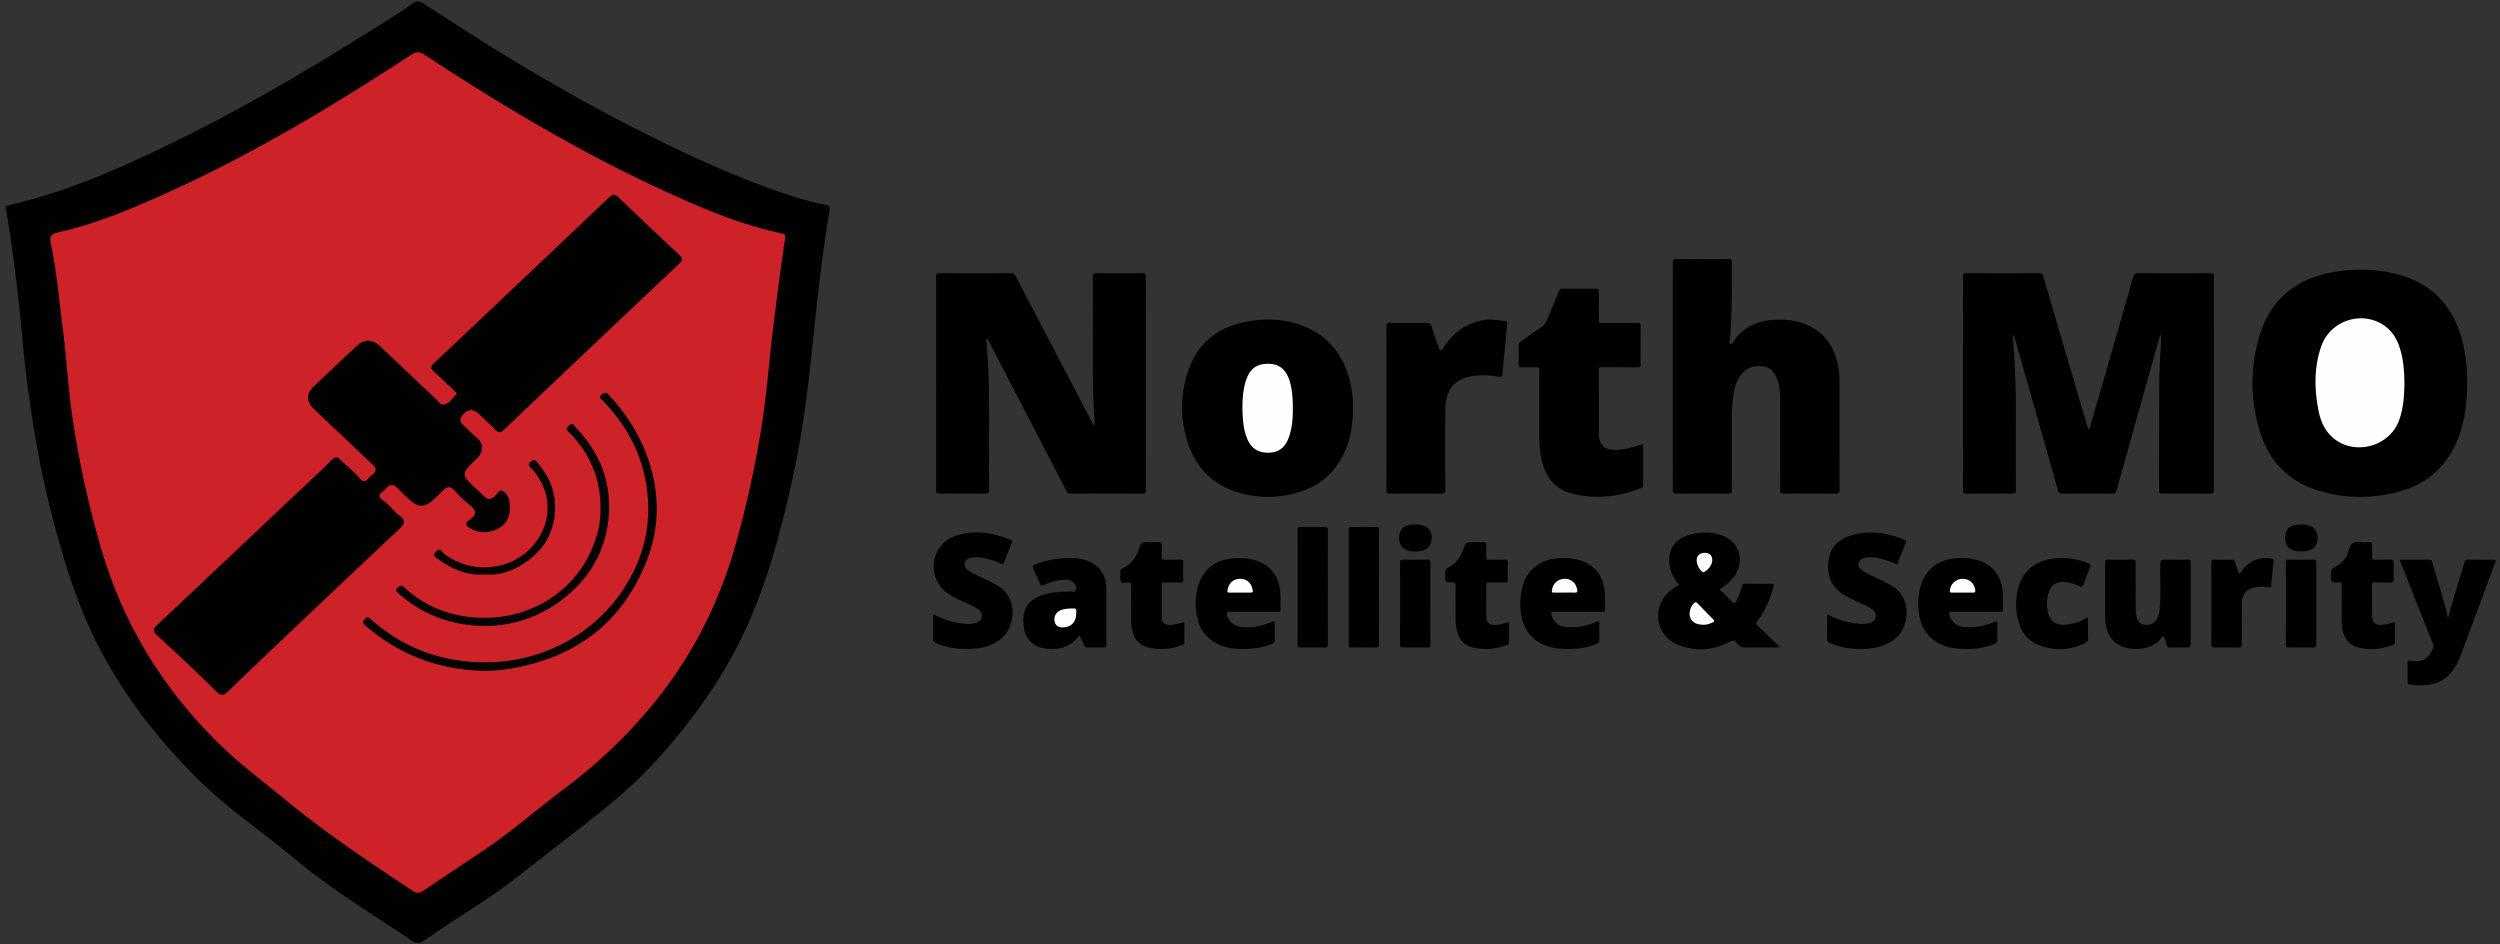
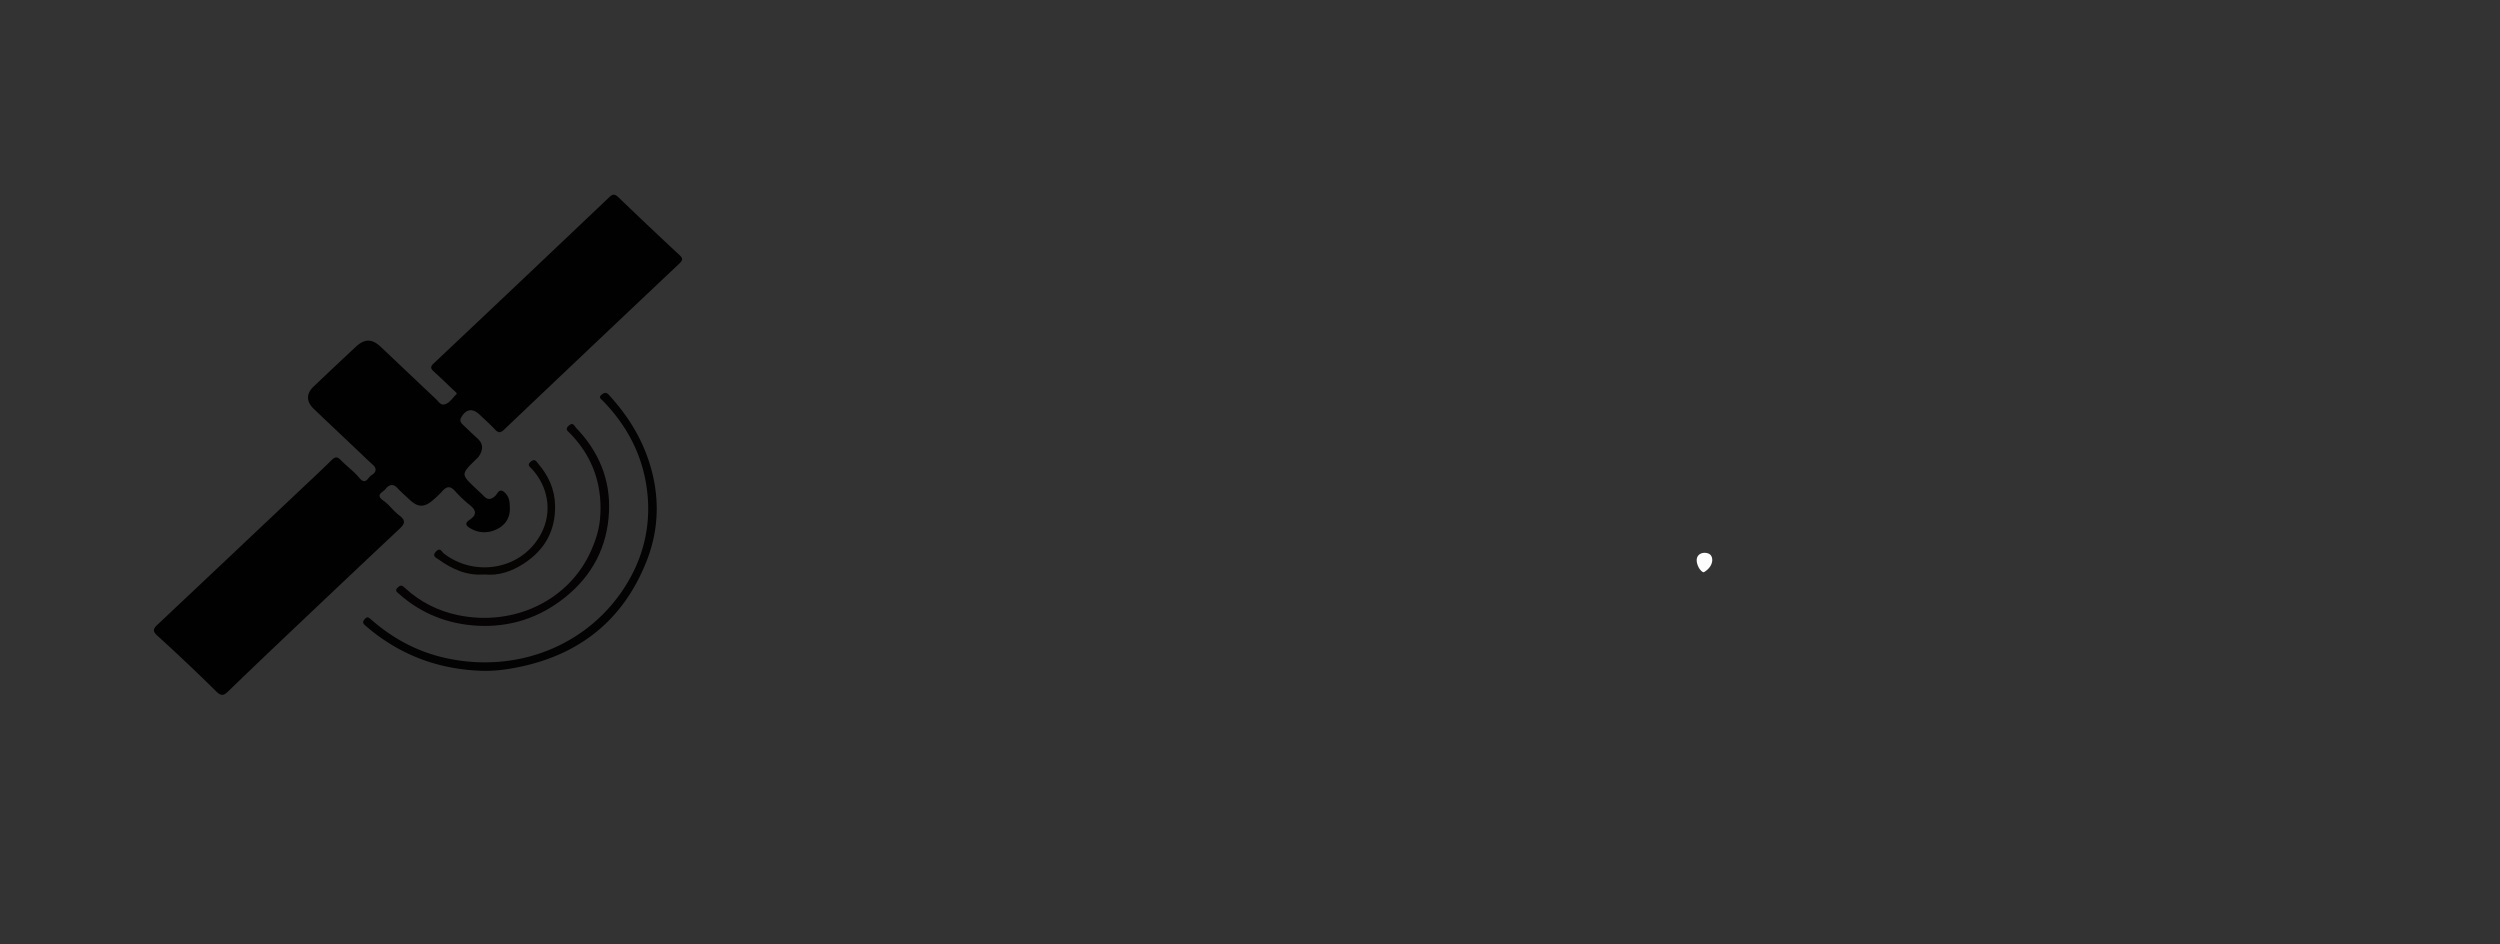
<svg xmlns="http://www.w3.org/2000/svg" width="900" height="340">
  <rect width="100%" height="100%" fill="#333333" stroke="none" />
  <g fill-rule="evenodd" clip-rule="evenodd">
-     <path fill="#010101" d="M2.223 75.458c-.644-1.218.201-1.42 1.296-1.674 23.425-5.424 44.82-15.504 65.957-26.083 24.802-12.413 48.363-26.783 71.684-41.508 2.399-1.515 4.82-3.026 7.053-4.745 1.574-1.212 2.667-1.193 4.377-.09 11.103 7.158 22.161 14.392 33.51 21.19 13.783 8.256 27.781 16.188 42.16 23.513 15.574 7.933 31.366 15.397 47.873 21.433 6.904 2.525 13.894 4.848 21.164 6.272 1.378.27 1.568.61 1.334 1.999-2.395 14.223-4.071 28.53-5.52 42.868-1.817 17.975-3.852 35.939-7.784 53.64-4.534 20.416-9.86 40.604-19.451 59.549-6.112 12.073-13.758 23.222-22.455 33.741-6.006 7.267-12.491 14.151-19.642 20.411-8.598 7.529-17.888 14.297-26.878 21.396-8.074 6.377-16.106 12.769-24.817 18.368-6.527 4.197-13.015 8.455-19.383 12.863-1.811 1.254-2.875 1.075-4.624-.092-11.083-7.395-22.431-14.45-33.113-22.364-7.363-5.453-14.213-11.527-21.54-17.028-8.136-6.107-16.035-12.438-23.167-19.587-12.339-12.37-23.001-25.877-31.586-40.89-10.535-18.422-16.403-38.293-21.321-58.529-3.36-13.826-5.665-27.82-7.544-41.864-1.138-8.504-1.757-17.083-2.662-25.624C5.833 100.22 4.3 87.851 2.223 75.458z" />
-     <path fill="#CD2227" d="M282.708 85.285c-.811 5.713-1.536 10.562-2.178 15.42a1689.202 1689.202 0 0 0-2.386 18.894c-1.312 10.877-2.105 21.796-3.781 32.648-2.229 14.436-5.346 28.662-9.249 42.766-6.19 22.363-16.566 42.74-31.914 60.747a183.635 183.635 0 0 1-30.019 28.156c-9.612 7.175-18.575 15.117-28.554 21.861-7.393 4.998-14.856 9.902-22.259 14.888-1.264.852-2.253 1.057-3.673.116-15.886-10.517-31.725-21.067-46.343-33.196-7.503-6.226-15.375-12.029-22.405-18.791-21.004-20.207-35.483-43.908-43.501-71.233-4.529-15.434-7.93-31.087-10.308-46.917-1.567-10.429-2.106-20.991-3.44-31.456-1.344-10.544-2.248-21.148-4.392-31.594-.384-1.871-.297-3.303 2.229-3.86 14.152-3.117 27.317-8.72 40.341-14.642 30.672-13.947 59.295-31.151 87.238-49.418 1.799-1.176 2.919-1.13 4.703.039 29.342 19.257 59.526 37.203 91.917 51.568 11.506 5.103 23.22 9.831 35.702 12.525 2.207.477 2.274.654 2.272 1.479z" />
    <path fill="#010101" d="M183.546 182.835c.133 3.566-1.626 6.266-4.846 7.764-3 1.396-6.261 1.41-9.289-.355-1.569-.914-2.377-1.787-.319-3.137 2.405-1.574 2.577-3.261.165-5.18-1.993-1.584-3.842-3.367-5.536-5.24-1.668-1.846-2.946-1.582-4.46.102-1.125 1.251-2.38 2.414-3.686 3.498-2.917 2.42-5.154 2.334-7.92-.223-1.558-1.439-3.167-2.841-4.597-4.39-1.727-1.868-3.238-.952-4.294.419-.834 1.083-3.849 1.996-.765 4.117 2.167 1.49 3.682 3.814 5.8 5.389 2.556 1.9 1.792 3.127-.13 4.928-14.305 13.412-28.53 26.901-42.757 40.388a2538.123 2538.123 0 0 0-18.729 17.937c-1.482 1.435-2.444 1.942-4.301.106a668.507 668.507 0 0 0-21.238-20.111c-1.947-1.764-1.365-2.632.125-4.035 16.971-15.976 33.91-31.979 50.854-47.979 3.93-3.711 7.9-7.386 11.739-11.18 1.259-1.243 2.035-1.346 3.306-.032 2.13 2.2 4.719 4.033 6.642 6.368 2.384 2.899 3.158-.186 4.372-.883 1.511-.868 2.273-2.245.539-3.794-1.74-1.556-3.403-3.19-5.095-4.793-5.387-5.101-10.789-10.189-16.152-15.313-2.771-2.647-2.79-5.462-.054-8.065 5.029-4.785 10.081-9.55 15.159-14.289 3.164-2.953 5.845-2.953 8.971-.006 6.71 6.326 13.376 12.694 20.095 19.013.862.812 1.528 2.239 3.17 1.638 1.785-.653 2.645-2.346 3.968-3.518.45-.4-.436-1.009-.894-1.44-2.392-2.244-4.724-4.547-7.162-6.747-1.111-1.003-1.479-1.657-.16-2.901a22518.859 22518.859 0 0 0 63.258-59.892c1.356-1.289 2.11-1.126 3.365.078 7.258 6.973 14.557 13.909 21.945 20.758 1.438 1.332 1.047 1.991-.154 3.126a23699.879 23699.879 0 0 0-63.002 59.698c-1.356 1.291-2.107 1.195-3.302-.067-1.811-1.913-3.779-3.694-5.721-5.492-2.426-2.249-4.72-1.802-6.414 1.152-.66 1.149-.176 1.933.668 2.717 1.708 1.589 3.348 3.244 5.097 4.792 2.354 2.083 2.102 4.296.523 6.613-.29.426-.726.764-1.102 1.133-5.321 5.235-5.321 5.234.022 10.292 1 .948 2.031 1.869 2.99 2.853 1.327 1.362 2.492 1.191 3.907.012.877-.731 1.359-2.718 2.885-1.84 1.292.743 2.16 2.258 2.38 3.855.095.711.091 1.437.134 2.156z" />
    <path fill="#040303" d="M174.116 241.503c-16.34-.369-30.513-5.831-42.576-16.281-.878-.762-1.119-1.305-.287-2.293.915-1.085 1.434-.697 2.279.043 7.49 6.561 16.034 11.356 26 13.709 26.421 6.232 52.828-4.354 66.292-26.812 5.892-9.829 8.364-20.559 7.278-31.834-1.245-12.933-6.75-24.165-16.05-33.715-.708-.726-1.799-1.244-.324-2.356 1.038-.782 1.685-.648 2.453.188 6.871 7.468 12.005 15.745 14.895 25.412 3.462 11.584 3.103 23.065-1.17 34.088-8.607 22.203-25.5 35.423-50.359 39.247a50.635 50.635 0 0 1-8.431.604z" />
    <path fill="#050303" d="M216.201 182.708c-.065-10.238-3.632-19.185-11.013-26.729-.766-.782-1.93-1.403-.475-2.721 1.637-1.483 2.042.118 2.703.804 8.249 8.56 12.374 18.762 11.824 30.232-.592 12.352-5.824 22.849-16.063 30.955-9.052 7.17-19.51 10.6-31.092 10.021-10.819-.543-20.534-4.386-28.542-11.57-.687-.615-1.499-1.072-.352-2.203 1.199-1.181 1.821-.541 2.628.205 5.391 4.975 11.822 8.241 19.112 9.758 20.185 4.195 40.222-5.406 48.022-23.568 2.372-5.522 3.23-9.352 3.248-15.184z" />
    <path fill="#060303" d="M174.404 206.809c-6.467.501-11.719-1.962-16.544-5.427-.781-.56-2.506-1.152-.928-2.834 1.571-1.674 2.134.137 2.745.619 10.933 8.656 28.186 6.222 35.178-7.143 3.598-6.877 3.04-15.393-2.557-22.272-.265-.325-.529-.655-.83-.948-.837-.817-1.832-1.471-.322-2.682 1.457-1.169 1.998.076 2.56.737 3.747 4.408 6.015 9.281 6.125 15.13.168 8.961-3.597 15.893-11.252 20.889-4.242 2.769-8.993 4.473-14.175 3.931z" />
    <g>
-       <path d="M777.661 120.719c-.519 1.822-1.044 3.643-1.557 5.466-4.709 16.757-9.425 33.513-14.103 50.278-.26.931-.613 1.255-1.609 1.246-5.959-.052-11.919-.053-17.878 0-1.042.01-1.425-.344-1.699-1.313-5.153-18.25-10.343-36.489-15.529-54.729-.102-.358-.053-.802-.478-1.018-.352.2-.185.51-.164.758a331.878 331.878 0 0 1 1.071 30.068c-.077 8.319-.033 16.639.007 24.958.005.983-.228 1.284-1.245 1.274a896.1 896.1 0 0 0-16.559 0c-1.028.01-1.24-.321-1.239-1.289a31705.2 31705.2 0 0 0-.009-76.793c-.001-1.114.341-1.287 1.344-1.282 8.679.039 17.358.037 26.038.001.902-.003 1.28.217 1.548 1.136a22355.892 22355.892 0 0 0 15.791 53.778c.13.441.129.955.56 1.335.516-.325.471-.904.602-1.359a17307.223 17307.223 0 0 0 15.359-53.407c.336-1.179.816-1.504 2.031-1.495 8.599.064 17.198.051 25.797.011.973-.004 1.266.203 1.264 1.228-.031 25.598-.03 51.195-.002 76.792.001 1.019-.2 1.359-1.294 1.349a975.61 975.61 0 0 0-17.278-.007c-.96.008-1.192-.289-1.189-1.216.055-13.438.021-26.876.129-40.313.037-4.59.411-9.178.624-13.767.025-.541.003-1.084.003-1.627l-.336-.063zM394.016 153.595c0-1.148.051-1.968-.008-2.779-.754-10.38-.575-20.777-.586-31.17-.006-6.679.02-13.359-.023-20.038-.006-.989.242-1.275 1.255-1.266 5.559.052 11.119.042 16.678.008.875-.005 1.233.129 1.232 1.144-.031 25.678-.03 51.356-.002 77.035.001.99-.337 1.176-1.231 1.172a3466.35 3466.35 0 0 0-25.798.006c-.918.004-1.319-.37-1.71-1.126a44187.539 44187.539 0 0 0-27.894-53.817c-.156-.301-.203-.696-.607-.848-.404.258-.212.65-.185.964 1.539 17.764.708 35.568.946 53.354.015 1.137-.262 1.492-1.439 1.479a849.73 849.73 0 0 0-16.438-.007c-.958.007-1.203-.294-1.202-1.224.022-25.638.025-51.276-.005-76.915-.001-1.046.344-1.226 1.296-1.222 8.559.036 17.119.036 25.678-.002.855-.004 1.265.3 1.638 1.013 9.15 17.521 18.318 35.032 27.485 52.544.248.477.512.946.92 1.695zM888.187 137.904c-.034 6.387-.678 12.685-2.842 18.747-3.715 10.409-10.817 17.309-21.499 20.25-9.813 2.702-19.708 2.706-29.437-.349-10.558-3.314-17.53-10.519-20.796-21.014-3.541-11.376-3.624-22.954-.278-34.384 3.736-12.761 12.473-20.34 25.433-22.963 7.808-1.58 15.664-1.512 23.439.333 13.117 3.112 20.977 11.516 24.295 24.41a47.524 47.524 0 0 1 1.149 6.12c.356 2.937.577 5.886.536 8.85zM602.222 135.323c0-13.518.016-27.037-.028-40.554-.004-1.204.287-1.528 1.511-1.514 6.198.069 12.398.053 18.598.009.956-.007 1.18.268 1.18 1.199 0 9.354.075 18.71-.733 28.044-.035.402-.396 1.022.282 1.224.604.18.796-.418 1.05-.798 3.318-4.969 8.122-7.294 13.931-7.735 3.567-.271 7.126-.099 10.561 1.018 7.301 2.374 11.437 7.549 13.025 14.921.474 2.197.619 4.429.62 6.671.003 12.798-.018 25.596.031 38.395.005 1.237-.342 1.521-1.535 1.51-6.198-.06-12.397-.049-18.597-.006-.995.006-1.278-.276-1.275-1.274.033-10.798.029-21.597.014-32.395-.003-2.281-.143-4.557-.819-6.759-.817-2.657-2.144-4.879-5.174-5.356-3.185-.501-5.958.345-8.03 2.918-1.876 2.33-2.459 5.163-2.874 8.025-.401 2.773-.502 5.569-.5 8.371.007 8.399-.014 16.798.025 25.196.005.982-.226 1.283-1.244 1.275a1156.21 1156.21 0 0 0-18.717.002c-1.08.009-1.324-.318-1.322-1.354.03-13.677.02-27.355.02-41.033zM487.107 146.739c-.112 5.669-.781 10.995-3.062 16.002-3.201 7.032-8.45 11.871-15.804 14.233-7.287 2.342-14.726 2.548-22.083.423-9.604-2.774-15.865-9.174-18.762-18.678-2.549-8.361-2.476-16.85.314-25.127 3.495-10.365 11.053-16.137 21.712-17.924 5.775-.968 11.564-.91 17.213.806 10.746 3.264 17.012 10.681 19.527 21.461.694 2.971.883 6.001.945 8.804zM591.484 159.9c.022.408.053.719.054 1.03.003 4.479.002 8.958.001 13.436 0 .509.081.992-.585 1.261-8.127 3.279-16.482 4.2-25.01 2.059-6.572-1.649-9.811-6.446-11.11-12.796-.499-2.436-.689-4.905-.691-7.387-.007-8.038-.017-16.076.017-24.114.004-.913-.195-1.25-1.173-1.205-1.796.083-3.599-.001-5.397.036-.662.014-.914-.168-.902-.869.037-2.359.034-4.719 0-7.078-.009-.613.267-.933.726-1.253 2.521-1.763 5.007-3.579 7.55-5.311.868-.592 1.418-1.319 1.813-2.278 1.46-3.542 2.994-7.053 4.465-10.591.259-.62.528-.94 1.281-.933 3.998.043 7.998.043 11.996.002.86-.009 1.084.292 1.075 1.104-.036 3.199-.022 6.398-.012 9.597.007 1.854-.2 1.629 1.692 1.634 4.079.011 8.158.031 12.236-.017.913-.011 1.138.274 1.13 1.155a746.407 746.407 0 0 0 0 13.796c.009.87-.272 1.052-1.087 1.045-4.279-.039-8.559.006-12.837-.038-.869-.009-1.163.182-1.158 1.109.037 7.598.003 15.196.028 22.794.014 4.077 2.045 6.002 6.149 5.868 2.815-.092 5.534-.733 8.206-1.591.489-.156.983-.296 1.543-.465zM499.1 146.962c0-9.795.015-19.591-.022-29.387-.004-1.017.2-1.372 1.3-1.355 4.477.066 8.955.052 13.433.007.88-.009 1.239.283 1.498 1.114.797 2.55 1.688 5.072 2.571 7.594.14.401.067.984.775 1.042.656.053.776-.438 1.021-.825 3.322-5.256 7.918-8.732 14.101-9.842 2.735-.491 5.493-.165 8.227.306.756.13.613.602.572 1.058-.264 2.904-.54 5.807-.814 8.71-.286 3.022-.615 6.042-.839 9.069-.072.981-.2 1.341-1.361 1.153-3.722-.604-7.475-.798-11.184.139-4.571 1.155-7.311 4.308-7.854 9.02a32.8 32.8 0 0 0-.214 3.707c-.018 9.316-.023 18.632.012 27.948.003.968-.212 1.297-1.24 1.289-6.237-.048-12.475-.054-18.712.004-1.11.011-1.295-.357-1.291-1.362.035-9.797.021-19.593.021-29.389zM604.452 210.539c-1.772-2.189-3.096-4.503-3.45-7.317-.619-4.911 1.536-8.671 6.208-10.349 4.031-1.448 8.177-1.533 12.253-.279 7.004 2.154 9.098 10.055 4.244 15.704-1.155 1.345-2.515 2.458-4.01 3.402-.472.299-.76.502-.182 1.024a132.346 132.346 0 0 1 4.356 4.118c.562.556.74.25 1.021-.235.97-1.672 1.727-3.437 2.112-5.322.193-.942.595-1.163 1.511-1.144 2.998.064 5.999.058 8.998.005.928-.017 1.171.177.913 1.125-1.219 4.476-3.012 8.683-5.825 12.392-.587.772-.35 1.083.214 1.615 2.635 2.489 5.233 5.018 8.047 7.725-.656.036-1.069.078-1.482.079-3.6.005-7.2-.05-10.799.03-1.301.028-2.236-.304-3.11-1.312-1.364-1.572-1.401-1.438-3.221-.525-6.148 3.087-12.509 3.356-18.745.572-7.736-3.453-8.873-13.608-2.344-19.087 1.011-.847 2.152-1.493 3.291-2.221zM657.78 221.181c2.564 1.219 5.039 2.193 7.65 2.78 2.036.458 4.087.771 6.179.596.591-.05 1.198-.157 1.749-.366 2.235-.85 2.624-3.212.769-4.722-1.313-1.07-2.91-1.65-4.424-2.363-2.167-1.019-4.357-1.985-6.37-3.31-4.495-2.958-5.797-7.274-5.048-12.308.709-4.772 3.889-7.508 8.297-8.806 6.583-1.938 12.965-.867 19.181 1.708.438.182.604.37.389.893a246.19 246.19 0 0 0-2.9 7.348c-.294.787-.692.421-1.1.245-2.467-1.065-4.995-1.907-7.684-2.198-1.041-.113-2.073-.119-3.099.118-1.13.262-2.029.822-2.256 2.034-.211 1.127.431 1.916 1.289 2.516 1.38.963 2.92 1.644 4.43 2.37 2.192 1.056 4.393 2.077 6.488 3.342 7.063 4.262 6.396 15.273.098 19.514-2.989 2.012-6.292 2.864-9.827 3.012-4.439.185-8.771-.271-12.888-2.104-.676-.301-.955-.65-.942-1.417.048-2.905.019-5.808.019-8.882zM335.94 221.164c3.445 1.699 6.833 2.847 10.428 3.295 1.587.198 3.188.305 4.76-.139 1.15-.323 2.025-.969 2.274-2.209.256-1.273-.388-2.168-1.374-2.832-2.197-1.482-4.707-2.35-7.063-3.521-1.829-.909-3.644-1.849-5.138-3.263a11.633 11.633 0 0 1 4.293-19.596c6.774-2.309 13.396-1.151 19.851 1.517.517.213.477.491.3.931-.973 2.403-1.948 4.808-2.852 7.237-.271.729-.62.523-1.079.321-2.459-1.081-4.987-1.926-7.675-2.225-1.082-.121-2.154-.124-3.216.13-1.085.259-1.944.831-2.179 1.975-.229 1.116.381 1.945 1.249 2.533 1.791 1.212 3.774 2.071 5.729 2.979 1.847.858 3.653 1.78 5.383 2.871 6.711 4.231 6.008 14.195 1.095 18.467-2.367 2.059-5.128 3.239-8.195 3.659-5.308.728-10.51.377-15.516-1.745-.82-.348-1.115-.783-1.096-1.681.06-2.831.021-5.665.021-8.704zM863.996 201.489c3.587 0 7.181.015 10.775-.014.717-.005.734.514.851.937 1.852 6.757 4.207 13.374 5.68 20.135 1.684-6.711 3.968-13.354 5.876-20.105.214-.758.561-.984 1.329-.974 3.04.044 6.08.043 9.119.003.872-.012.993.192.688 1.006-4.135 11.068-8.228 22.153-12.36 33.223-.94 2.521-2.183 4.894-4.009 6.907-3.079 3.395-7.106 4.227-11.445 4.133-.994-.021-1.983-.215-2.978-.306-.513-.047-.794-.223-.789-.806.021-2.399.023-4.8-.003-7.199-.007-.633.264-.747.801-.639.392.078.79.13 1.188.17 4.294.428 5.945-1.642 7.326-4.955.223-.536-.067-.935-.237-1.362-3.831-9.647-7.673-19.291-11.509-28.937-.145-.361-.399-.697-.303-1.217zM788.658 217.334c0 4.8-.038 9.6.027 14.398.017 1.144-.361 1.414-1.424 1.373-1.957-.074-3.92-.055-5.879-.005-.774.02-1.156-.238-1.352-.991-.208-.808-.565-1.577-.821-2.375-.238-.744-.6-.854-1.038-.197-2.825 4.233-9.711 4.921-13.981 3.288-3.7-1.415-5.522-4.311-6.106-8.083-.17-1.101-.211-2.229-.215-3.346-.02-6.239.01-12.479-.029-18.719-.006-.93.224-1.235 1.189-1.215 2.878.063 5.76.068 8.639-.001.997-.024 1.174.333 1.17 1.232-.023 5.68-.002 11.358.032 17.038.004.713.105 1.439.267 2.136.365 1.574 1.099 2.879 2.907 3.067 1.745.183 3.255-.31 4.256-1.858.802-1.242 1.079-2.659 1.2-4.1.428-5.07.113-10.151.193-15.228.036-2.264.006-2.264 2.248-2.264 2.48 0 4.962.063 7.438-.029 1.112-.041 1.31.353 1.3 1.357-.047 4.841-.021 9.682-.021 14.522zM388.487 228.654c-.234.371-.341.59-.493.772-3.386 4.092-7.86 4.787-12.718 3.859-3.791-.723-6.277-3.762-6.723-7.775-.164-1.476-.207-2.954.072-4.42.763-4.013 3.582-5.959 7.198-7.048 2.938-.885 5.976-1.015 9.02-1.037.12-.001.243.018.359-.003.714-.127 1.831.293 2.062-.411.312-.952-.044-2.06-.804-2.881-.697-.754-1.603-.996-2.599-1.025-2.828-.084-5.439.796-7.982 1.876-.926.393-1.284.24-1.638-.689a50.102 50.102 0 0 0-2.219-5.039c-.495-.965-.178-1.271.681-1.63 2.944-1.231 6.012-1.914 9.178-2.139 2.79-.198 5.587-.335 8.342.402 5 1.337 7.991 4.985 8.054 10.158.083 6.838.011 13.679.037 20.518.002.732-.215.971-.946.955-1.919-.041-3.84-.046-5.759.003-.722.019-1.072-.272-1.353-.894-.491-1.089-1.061-2.143-1.769-3.552zM711.384 220.246c-2.88 0-5.761.031-8.64-.019-.895-.016-1.187.131-.942 1.109.641 2.57 2.706 4.235 5.714 4.426 3.574.226 7-.407 10.293-1.808 1.235-.526 1.246-.513 1.249.883.004 1.72-.072 3.443.027 5.158.063 1.078-.379 1.566-1.319 1.931-4.715 1.826-9.58 2.011-14.518 1.379a15.076 15.076 0 0 1-5.641-1.904c-3.874-2.234-5.964-5.693-6.685-10.015-.559-3.347-.448-6.693.403-9.993 1.54-5.969 6.065-9.794 12.214-10.341 2.44-.218 4.877-.219 7.277.32 6.275 1.41 9.859 5.761 10.235 12.469.103 1.834-.005 3.68.065 5.517.03.797-.293.908-.976.9-2.916-.029-5.837-.012-8.756-.012zM568.125 220.246c-2.92 0-5.84.031-8.759-.019-.911-.016-1.047.246-.846 1.091.613 2.573 2.694 4.252 5.696 4.443 3.615.23 7.098-.373 10.393-1.872 1.023-.466 1.211-.185 1.184.81a82.567 82.567 0 0 0 .007 5.519c.034.879-.324 1.272-1.082 1.596-4.122 1.76-8.444 1.957-12.826 1.717-1.805-.099-3.574-.429-5.267-1.065-5.144-1.933-8.061-5.718-8.979-11.06a23.713 23.713 0 0 1 .396-9.992c1.536-5.978 6.045-9.8 12.197-10.358 2.439-.222 4.876-.221 7.277.313 6.275 1.395 9.868 5.744 10.254 12.452.105 1.834 0 3.68.065 5.517.027.766-.235.934-.953.925-2.917-.039-5.837-.017-8.757-.017zM451.227 220.246c-2.918 0-5.836.03-8.753-.019-.869-.015-.965.268-.803 1.033.541 2.553 2.656 4.294 5.65 4.495 3.61.243 7.091-.348 10.389-1.844.948-.43 1.241-.297 1.206.773a76.83 76.83 0 0 0 .004 5.515c.036.921-.335 1.322-1.146 1.666-3.775 1.602-7.743 1.827-11.755 1.727-1.959-.049-3.897-.332-5.767-.969-4.939-1.684-8.045-5.076-9.219-10.142-.879-3.796-.778-7.623.258-11.385 1.599-5.808 6.062-9.49 12.067-10.041 2.478-.228 4.954-.226 7.392.325 6.13 1.385 9.817 5.774 10.161 12.139.106 1.953.025 3.915.083 5.872.02.697-.23.873-.895.866-2.957-.028-5.915-.011-8.872-.011zM543.259 223.926c0 2.521-.011 4.916.01 7.31.004.476-.171.711-.606.879-4.137 1.598-8.37 2.057-12.684.924-3.426-.9-5.016-3.453-5.665-6.743-.399-2.018-.284-4.061-.291-6.096-.011-3.157-.032-6.316.017-9.474.014-.856-.262-1.063-1.084-1.06-2.735.014-2.657-.022-2.771-2.804-.052-1.277.293-2.124 1.426-2.692 2.64-1.325 4.157-3.503 5.113-6.276.956-2.774 1.098-2.726 4.019-2.726 1.119 0 2.239.03 3.357-.01.714-.025.998.207.974.955-.048 1.478.02 2.959-.027 4.437-.023.735.225.967.957.95 1.918-.043 3.838.013 5.756-.027.731-.016 1.065.121 1.041.967a113.113 113.113 0 0 0-.001 6.354c.021.788-.278.921-.971.907-1.918-.04-3.837.016-5.755-.029-.746-.017-1.041.152-1.032.976.043 3.797.001 7.595.027 11.393.014 2.086 1.202 3.114 3.323 2.947 1.629-.131 3.199-.584 4.867-1.062zM407.18 217.797c0-2.718-.032-4.958.018-7.196.017-.754-.221-.939-.947-.938-.941.003-2.504.417-2.705-.173-.427-1.253-.183-2.742-.17-4.134.003-.353.39-.508.657-.642 3.313-1.649 5.275-4.383 6.239-7.87.39-1.412 1.198-1.836 2.605-1.705 1.388.129 2.801.092 4.195.007.992-.061 1.211.325 1.166 1.229-.069 1.356.035 2.721-.037 4.077-.046.873.276 1.074 1.092 1.051 1.917-.054 3.838.006 5.757-.028.658-.012.916.165.903.867a184.126 184.126 0 0 0 0 6.479c.012.679-.199.894-.882.88-1.999-.04-3.999.014-5.998-.029-.694-.015-.872.217-.867.886.028 3.879-.005 7.758.022 11.637.014 1.917 1.214 2.945 3.236 2.797 1.397-.103 2.772-.367 4.094-.852.566-.207.853-.178.837.574a194.29 194.29 0 0 0-.005 6.478c.007.529-.193.79-.667.971-4.026 1.538-8.155 1.971-12.353.95-3.702-.899-5.363-3.621-5.949-7.171-.472-2.865-.123-5.751-.241-8.145zM842.979 217.587c0-2.319-.025-4.639.015-6.957.013-.724-.184-1.063-.937-.945-.078.013-.16.002-.239.002-2.679-.021-2.596-.024-2.713-2.653-.06-1.351.27-2.275 1.496-2.904 2.535-1.3 4.276-3.305 4.933-6.101.559-2.381 1.9-3.316 4.331-2.89 1.009.177 2.076.064 3.113.019.726-.031.992.222.971.959-.042 1.479.02 2.96-.023 4.438-.021.737.242.962.969.945 1.919-.043 3.84.026 5.758-.032.856-.026 1.086.267 1.064 1.092a127.29 127.29 0 0 0-.002 6.117c.016.759-.174 1.053-.992 1.028-1.917-.059-3.839.012-5.757-.034-.746-.018-1.054.15-1.044.975.04 3.639-.012 7.278.027 10.917.028 2.749 1.192 3.687 3.97 3.348a16.523 16.523 0 0 0 3.495-.797c.558-.195.785-.056.776.581a264.017 264.017 0 0 0-.002 6.479c.007.528-.202.79-.676.972-4.062 1.562-8.233 2.022-12.46.936-3.73-.958-5.799-3.922-6.012-8.417-.112-2.354-.02-4.717-.02-7.076-.013-.002-.027-.002-.041-.002zM751.698 226.624c0 .88-.092 1.771.021 2.637.169 1.279-.37 1.978-1.493 2.48-5.465 2.447-11.008 2.604-16.527.371-3.496-1.415-5.708-4.183-6.839-7.75-1.324-4.176-1.417-8.434-.308-12.658 1.615-6.151 6.239-9.923 12.873-10.629 4.245-.451 8.363.038 12.332 1.707.921.388 1.048.761.646 1.662-.893 2.004-1.682 4.057-2.447 6.113-.252.676-.506.83-1.184.526-1.532-.687-3.106-1.252-4.79-1.483-3.605-.497-5.735.886-6.644 4.436a13.26 13.26 0 0 0 .024 6.76c.781 2.945 2.733 4.292 5.741 4.115 2.725-.161 5.277-.858 7.624-2.246.814-.481 1.013-.266.979.6-.041 1.118-.008 2.239-.008 3.359zM496.46 211.486c0 6.8-.017 13.6.02 20.398.005.912-.198 1.244-1.174 1.223-2.878-.064-5.759-.043-8.639-.011-.771.009-1.144-.136-1.142-1.034.024-13.799.021-27.598.005-41.397-.001-.729.225-.962.957-.953 2.96.035 5.92.053 8.879-.009.922-.02 1.118.269 1.113 1.145-.036 6.879-.019 13.758-.019 20.638zM478.02 211.363c0 6.796-.02 13.592.022 20.388.006 1.006-.18 1.396-1.293 1.362-2.836-.086-5.676-.052-8.514-.015-.79.011-1.115-.159-1.113-1.043.025-13.792.025-27.583 0-41.375-.002-.841.319-.976 1.048-.968 2.918.032 5.837.053 8.754-.01.927-.02 1.119.282 1.115 1.152-.034 6.837-.019 13.673-.019 20.509zM796.102 217.213c0-4.839.019-9.679-.018-14.518-.006-.893.177-1.272 1.174-1.233 2.037.08 4.08.061 6.117.005.747-.021 1.052.269 1.244.936.322 1.11.71 2.201 1.091 3.294.1.285.076.715.463.774.394.061.485-.354.649-.609.879-1.366 2.017-2.461 3.364-3.366 2.336-1.568 4.897-1.795 7.59-1.403.597.087.794.341.729.95-.313 2.9-.616 5.802-.858 8.709-.063.741-.313.767-.957.681-1.344-.179-2.7-.256-4.065-.117-3.661.37-5.538 2.365-5.558 6.055-.025 4.799-.037 9.599.018 14.397.013 1.035-.229 1.376-1.312 1.345-2.757-.08-5.52-.071-8.277-.004-1.065.025-1.437-.238-1.421-1.377.064-4.84.027-9.68.027-14.519zM833.859 217.376c0 4.835-.022 9.669.021 14.503.008.933-.242 1.244-1.2 1.226-2.915-.056-5.833-.039-8.749-.008-.752.008-1.048-.191-1.046-1.006.024-9.869.023-19.737 0-29.606-.001-.782.222-1.026 1.015-1.016 2.996.043 5.993.046 8.989-.001.829-.013.988.303.984 1.046-.026 4.954-.014 9.908-.014 14.862zM514.939 217.305c0 4.88-.021 9.76.02 14.639.007.865-.179 1.183-1.111 1.163-2.919-.061-5.84-.05-8.759-.006-.847.013-1.084-.268-1.082-1.096.023-9.84.022-19.679.001-29.519-.002-.782.233-1.026 1.019-1.017 2.959.04 5.919.049 8.878-.004.859-.016 1.061.254 1.054 1.08-.038 4.92-.02 9.84-.02 14.76zM509.576 188.84c.399 0 .802-.034 1.196.005 3.688.373 5.504 3.251 4.287 6.765-.457 1.318-1.406 2.132-2.691 2.513-1.876.555-3.79.573-5.668.004-2.061-.625-3.11-2.34-2.998-4.751.113-2.412 1.217-3.82 3.379-4.328.822-.194 1.651-.285 2.495-.208zM828.438 188.788c.479.023.961.011 1.434.075 3.538.483 5.242 3.157 4.183 6.58-.419 1.355-1.349 2.251-2.699 2.659-1.837.554-3.704.589-5.549.071-2.188-.613-3.264-2.27-3.174-4.737.092-2.518 1.229-3.922 3.547-4.427a10.45 10.45 0 0 1 2.258-.221z" />
-       <path fill="#FEFEFE" d="M865.596 138.138c-.072 4.31-.356 8.808-1.901 13.119-3.478 9.705-16.45 13.017-24.078 6.12-2.873-2.597-4.284-6.038-4.994-9.747-1.477-7.719-1.598-15.44 1.021-22.945 3.385-9.704 15.474-13.233 23.402-6.947 3.313 2.627 4.743 6.33 5.611 10.305.71 3.252.904 6.559.939 10.095zM465.419 148.054c-.032 2.487-.211 6.15-1.537 9.647-1.354 3.57-3.667 5.225-7.313 5.265-3.749.041-6.229-1.64-7.648-5.192-.928-2.322-1.334-4.759-1.495-7.237-.277-4.238-.254-8.462.829-12.611.17-.653.396-1.297.65-1.923 1.437-3.536 3.816-5.079 7.729-5.037 3.583.039 5.906 1.698 7.269 5.167.396 1.007.687 2.043.896 3.1.499 2.517.636 5.065.62 8.821zM613.694 224.888c-2.679.141-4.465-.809-5.134-2.397-.691-1.645-.133-3.921 1.246-5.297.501-.5.826-.524 1.342.021a250.892 250.892 0 0 0 5.606 5.743c.538.533.469.796-.172 1.105-1.096.53-2.237.839-2.888.825z" />
      <path fill="#FDFDFD" d="M616.415 201.788c-.153 1.726-1.222 3.08-2.815 4.094-.209.134-.375.19-.638.035-1.453-.856-2.553-3.605-2.027-5.149.44-1.295 1.825-1.98 3.421-1.694 1.374.245 2.082 1.099 2.059 2.714z" />
-       <path fill="#FEFEFE" d="M387.459 220.654c-.021 3.124-1.579 4.955-4.424 5.2-1.68.145-2.786-.414-3.243-1.639-.561-1.5-.026-3.248 1.283-4.134 1.027-.694 2.219-.85 3.409-.983.435-.048.876-.042 1.314-.052 1.673-.035 1.673-.034 1.661 1.608zM706.539 213.325c-1.319 0-2.638-.002-3.957.001-.385.001-.674-.005-.65-.562.101-2.403 2.075-4.341 4.537-4.397 2.514-.059 4.443 1.729 4.634 4.222.049.634-.187.752-.728.743-1.278-.02-2.558-.007-3.836-.007zM563.186 213.326c-1.279-.001-2.559-.007-3.837.003-.445.003-.745-.017-.686-.638.241-2.509 2.123-4.306 4.599-4.325 2.441-.02 4.221 1.604 4.536 4.058.089.688-.056.939-.776.915-1.278-.044-2.558-.013-3.836-.013zM446.332 213.325c-1.274 0-2.549-.013-3.823.006-.561.008-.743-.13-.646-.763.398-2.608 2.158-4.229 4.664-4.202 2.401.026 4.083 1.619 4.459 4.135.099.66-.077.848-.71.833-1.316-.029-2.63-.009-3.944-.009z" />
    </g>
  </g>
</svg>